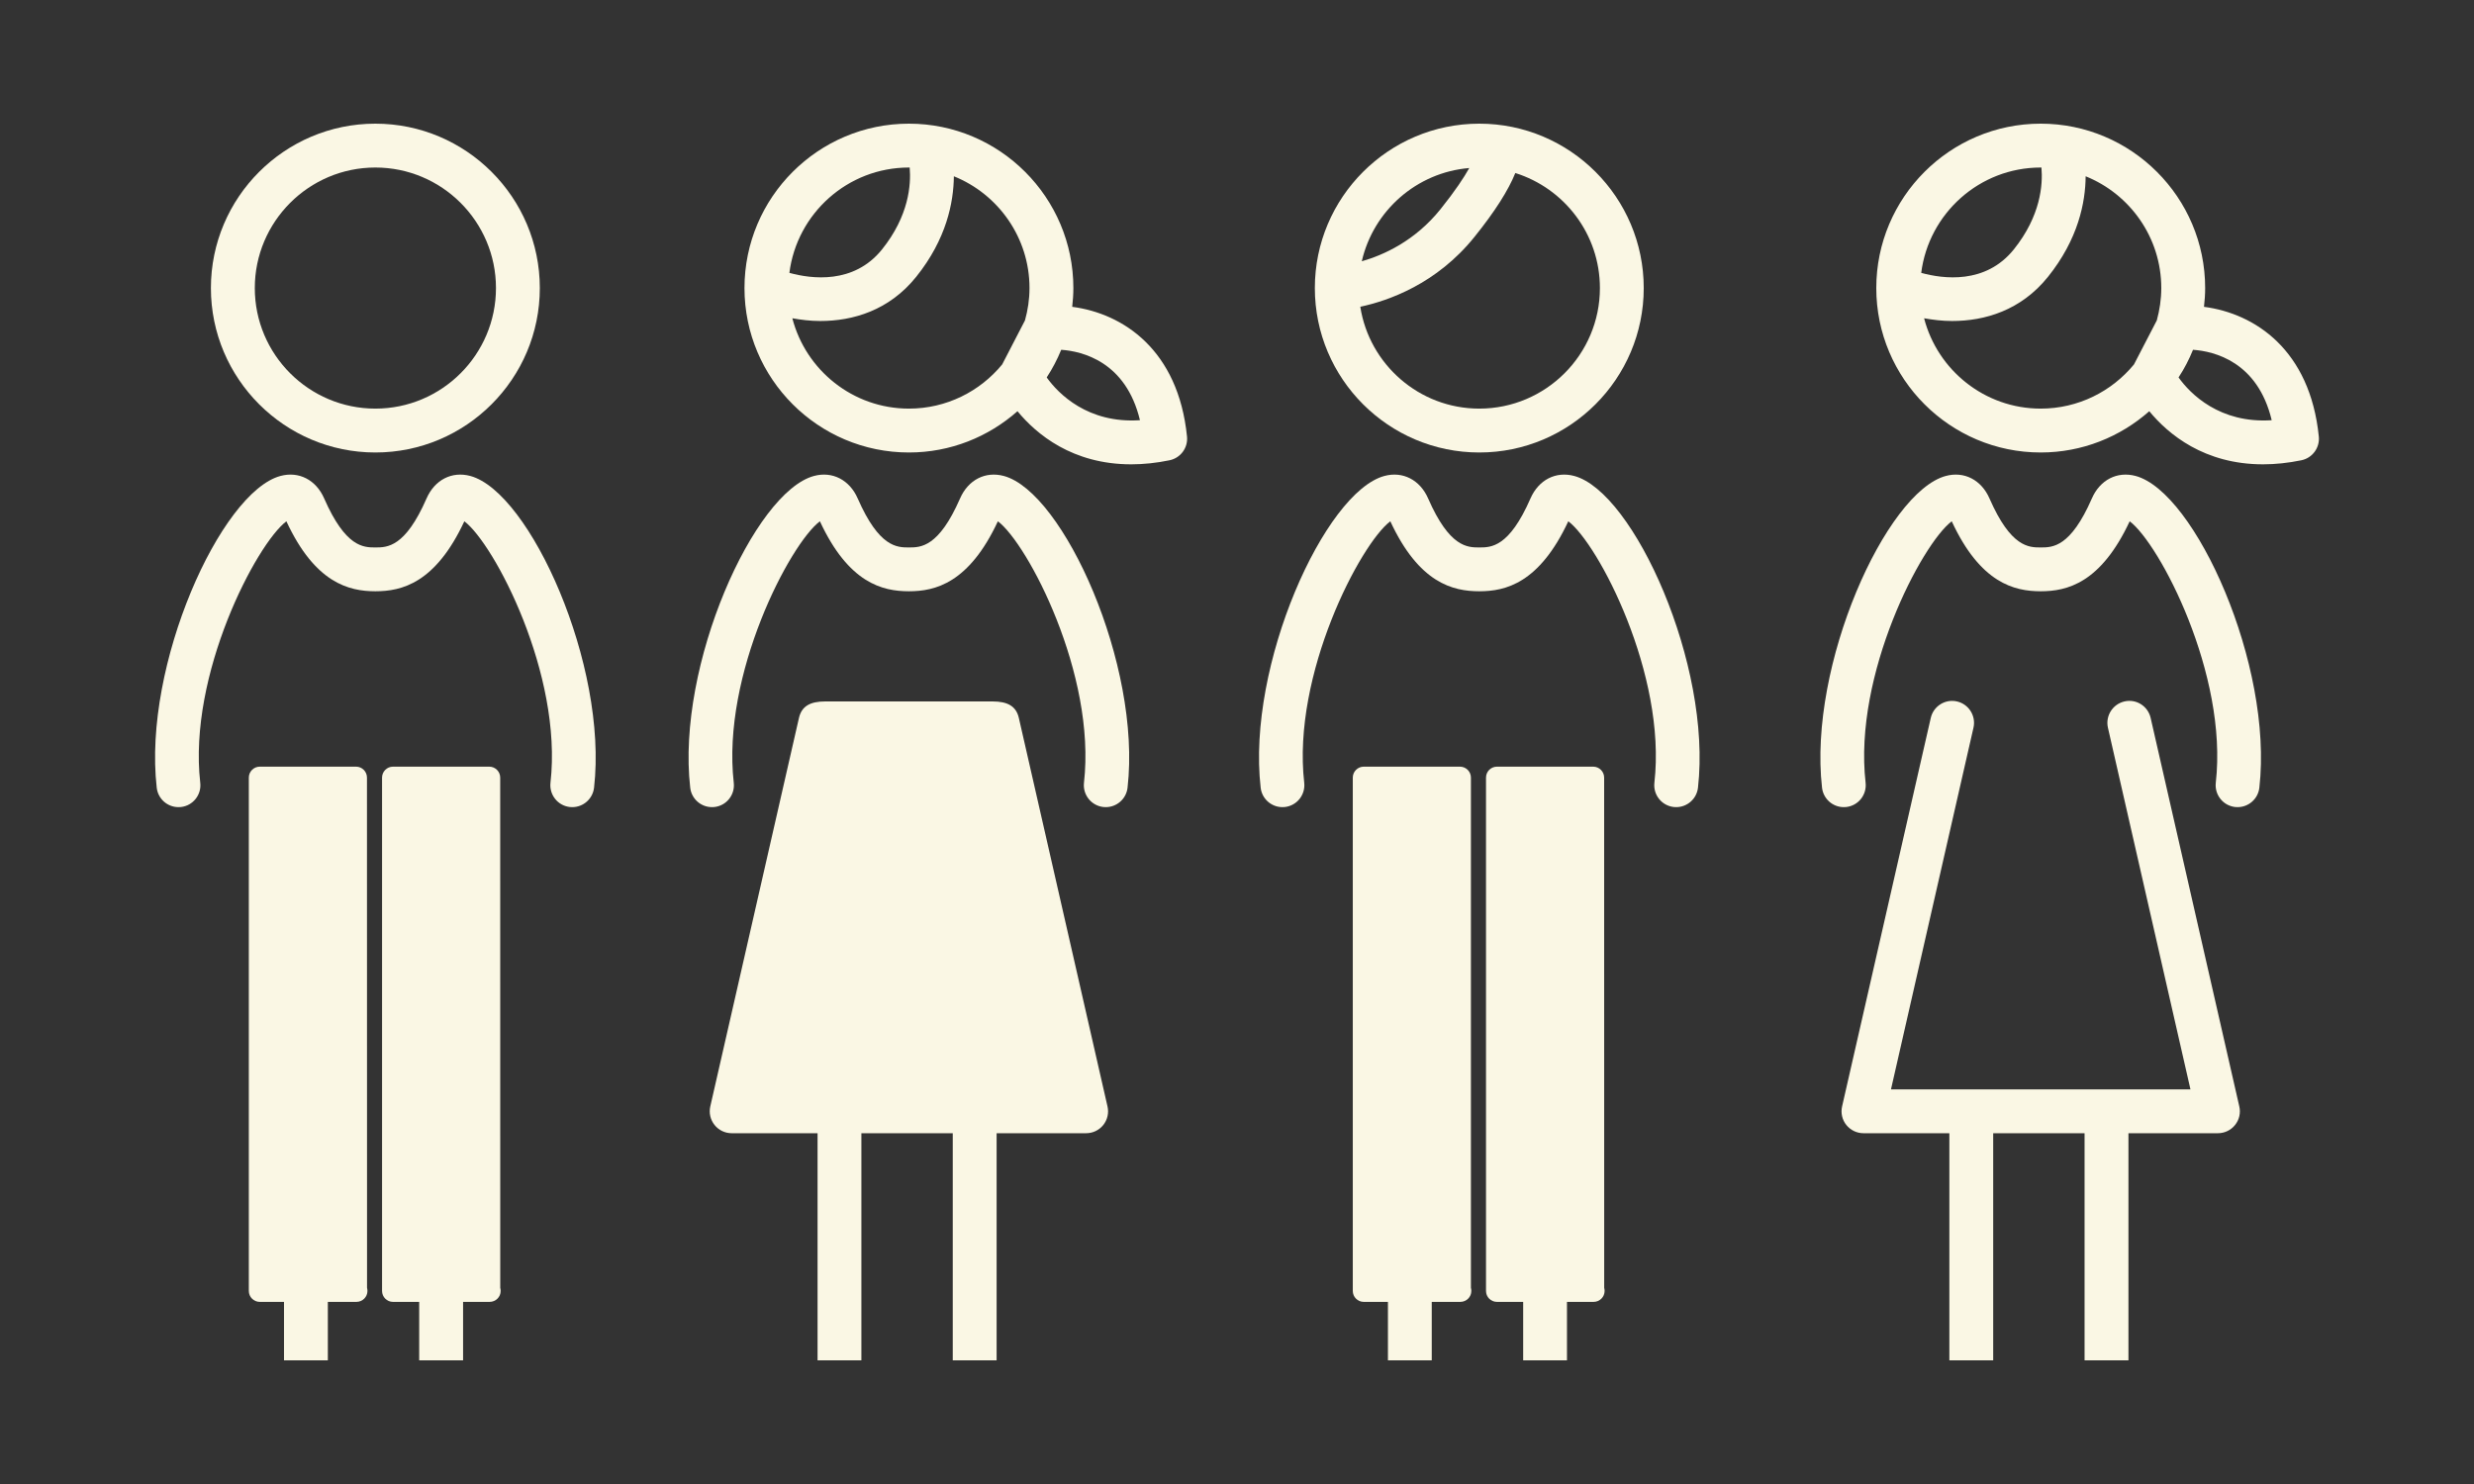
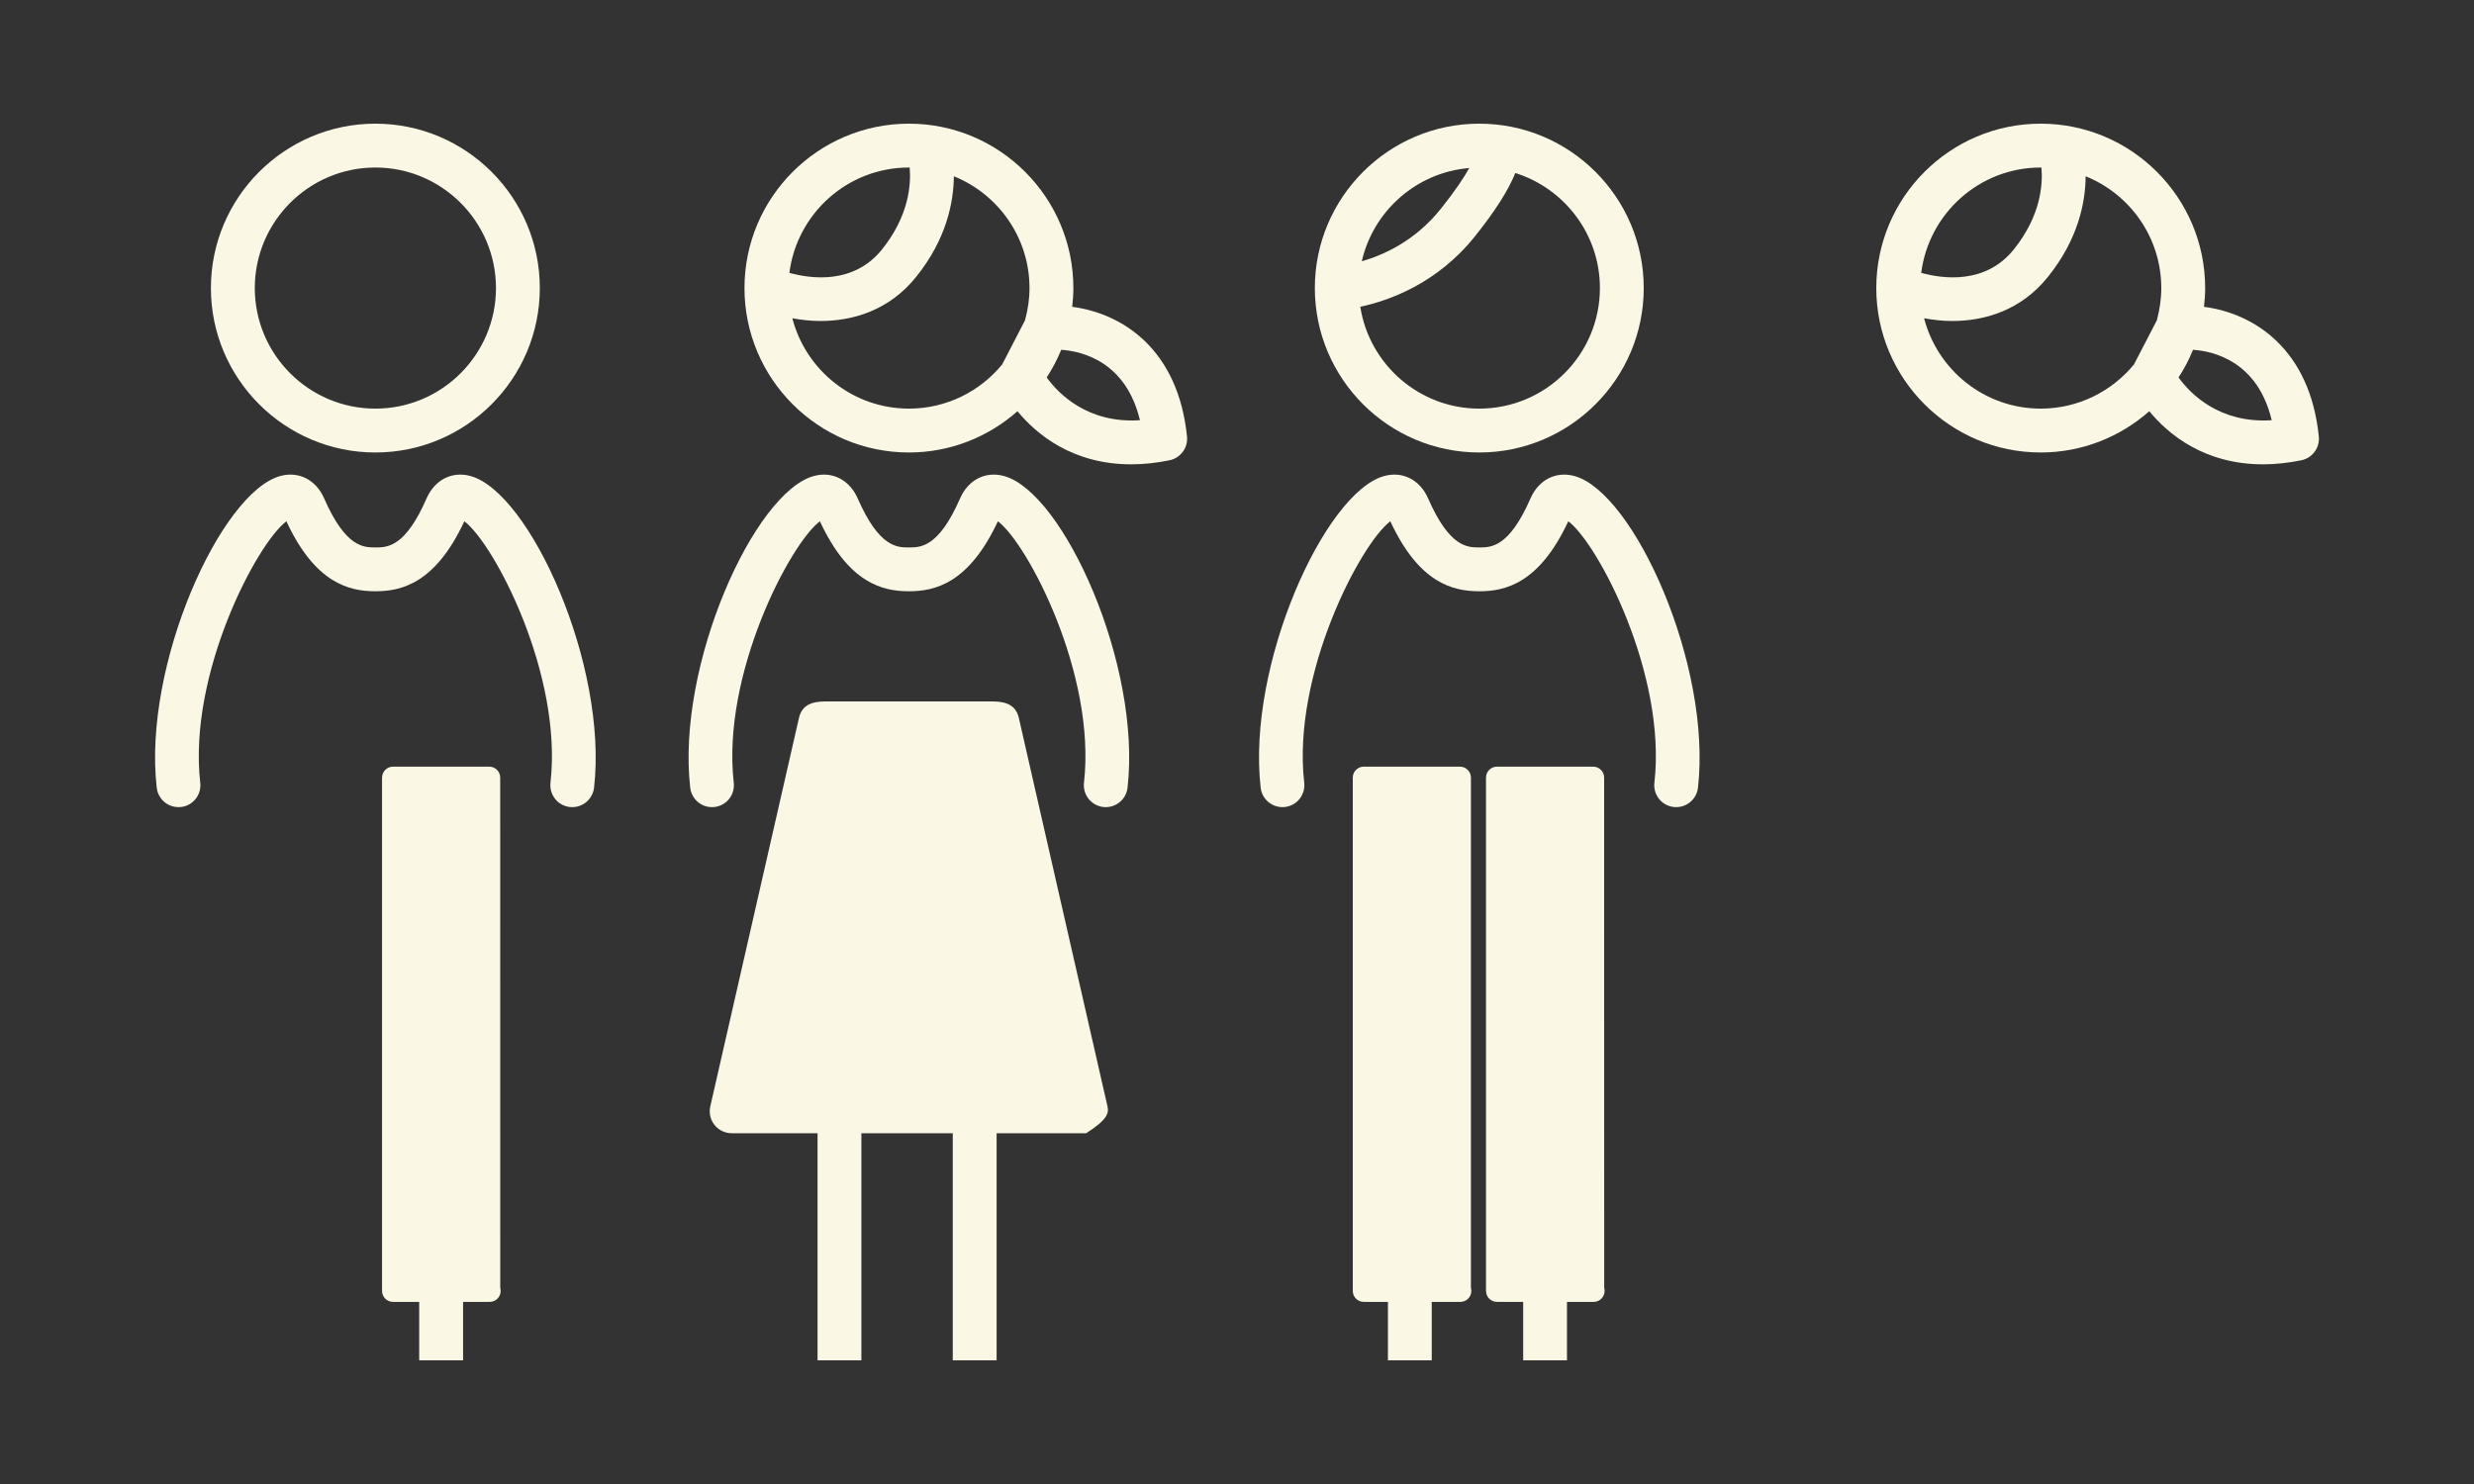
<svg xmlns="http://www.w3.org/2000/svg" version="1.1" id="Layer_1" x="0px" y="0px" width="200px" height="120px" viewBox="0 0 200 120" enable-background="new 0 0 200 120" xml:space="preserve">
  <rect x="0" y="0" width="200" height="120" fill="#333333" stroke="none" />
  <g>
    <g>
      <g>
-         <path fill="#FAF7E4" d="M29.666,62.881c0-0.489-0.394-0.887-0.884-0.887h-7.781c-0.487,0-0.886,0.397-0.886,0.887v41.508     c0,0.488,0.398,0.885,0.886,0.885h1.958V110h3.544v-4.727h2.281c0.014,0,0.024,0,0.034,0c0.487,0,0.887-0.396,0.887-0.885     c0-0.086-0.013-0.17-0.033-0.25L29.666,62.881z" />
        <path fill="#FAF7E4" d="M40.44,104.139l-0.003-41.258c0-0.489-0.395-0.887-0.885-0.887h-7.782c-0.486,0-0.884,0.397-0.884,0.887     v41.508c0,0.488,0.397,0.885,0.884,0.885h2.118V110h3.548v-4.727h2.119c0.013,0,0.024,0,0.034,0c0.487,0,0.885-0.396,0.885-0.885     C40.475,104.303,40.46,104.219,40.44,104.139z" />
      </g>
      <path fill="#FAF7E4" d="M38.021,38.488c-1.493-0.401-2.88,0.312-3.539,1.82c-1.73,3.955-3.175,3.959-4.137,3.96    c-0.956-0.001-2.405-0.005-4.138-3.96c-0.655-1.508-2.051-2.222-3.537-1.82c-4.818,1.299-11.135,15.292-10,25.207    c0.103,0.906,0.867,1.572,1.756,1.572c0.065,0,0.136-0.004,0.208-0.01c0.97-0.111,1.668-0.99,1.554-1.963    c-0.996-8.763,4.558-19.336,6.964-21.141c2.321,5.001,5.057,5.657,7.193,5.659l0,0c2.134-0.002,4.855-0.651,7.192-5.659    c2.412,1.809,7.962,12.38,6.964,21.141c-0.108,0.973,0.584,1.852,1.561,1.963c0.067,0.006,0.135,0.01,0.201,0.01    c0.889,0,1.655-0.666,1.761-1.572C49.154,53.78,42.837,39.787,38.021,38.488z" />
      <path fill="#FAF7E4" d="M30.345,36.589c-7.329,0-13.295-5.965-13.295-13.296C17.05,15.963,23.016,10,30.345,10    c7.332,0,13.294,5.963,13.294,13.293C43.639,30.624,37.677,36.589,30.345,36.589z M30.345,13.546    c-5.372,0-9.747,4.374-9.747,9.747c0,5.377,4.375,9.749,9.747,9.749c5.376,0,9.75-4.372,9.75-9.749    C40.095,17.92,35.721,13.546,30.345,13.546z" />
    </g>
    <g>
-       <path fill="#FAF7E4" d="M89.531,89.469l-7.166-31.412c-0.217-0.955-0.914-1.337-2.12-1.337H66.711    c-1.213,0-1.904,0.382-2.123,1.337L57.42,89.469c-0.119,0.525,0.008,1.08,0.344,1.498c0.334,0.422,0.846,0.668,1.385,0.668h6.943    V110h3.543V91.635h3.843h3.544V110h3.545V91.635h7.238c0.542,0,1.05-0.246,1.388-0.668C89.525,90.549,89.654,89.994,89.531,89.469    z" />
+       <path fill="#FAF7E4" d="M89.531,89.469l-7.166-31.412c-0.217-0.955-0.914-1.337-2.12-1.337H66.711    c-1.213,0-1.904,0.382-2.123,1.337L57.42,89.469c-0.119,0.525,0.008,1.08,0.344,1.498c0.334,0.422,0.846,0.668,1.385,0.668h6.943    V110h3.543V91.635h3.843h3.544V110h3.545V91.635h7.238C89.525,90.549,89.654,89.994,89.531,89.469    z" />
      <path fill="#FAF7E4" d="M86.678,24.811c0.056-0.498,0.094-1.005,0.094-1.518C86.771,15.962,80.807,10,73.478,10    c-7.332,0-13.294,5.962-13.294,13.293s5.962,13.296,13.294,13.296c3.366,0,6.433-1.267,8.776-3.337    c1.529,1.857,4.44,4.295,9.199,4.295c1,0,2.043-0.112,3.099-0.33c0.891-0.186,1.495-1.011,1.407-1.913    C95.255,28.292,90.792,25.346,86.678,24.811z M73.478,13.546c0.02,0,0.042,0.003,0.062,0.003c0.117,1.385-0.059,3.902-2.237,6.62    c-2.285,2.842-5.721,2.382-7.488,1.895C64.423,17.267,68.521,13.546,73.478,13.546z M73.478,33.042    c-4.53,0-8.339-3.11-9.425-7.306c0.711,0.126,1.464,0.221,2.264,0.221c2.631,0,5.561-0.848,7.746-3.569    c2.456-3.056,3.029-6.034,3.048-8.134c3.577,1.442,6.114,4.948,6.114,9.039c0,0.909-0.133,1.78-0.366,2.616l-1.842,3.559    C79.227,31.649,76.512,33.042,73.478,33.042z M84.617,30.521c0.459-0.702,0.852-1.451,1.173-2.237    c1.698,0.121,5.23,0.951,6.364,5.695C87.943,34.258,85.56,31.842,84.617,30.521z" />
      <path fill="#FAF7E4" d="M81.15,38.488c-1.491-0.401-2.881,0.312-3.539,1.82c-1.73,3.955-3.178,3.959-4.134,3.96    c-0.959-0.001-2.407-0.005-4.138-3.96c-0.66-1.508-2.057-2.222-3.538-1.82c-4.82,1.299-11.135,15.292-10.003,25.207    c0.104,0.906,0.869,1.572,1.76,1.572c0.066,0,0.134-0.004,0.201-0.01c0.975-0.111,1.672-0.99,1.559-1.963    c-0.996-8.763,4.557-19.336,6.964-21.141c2.32,5.001,5.054,5.657,7.192,5.659h0.003c2.128-0.002,4.853-0.651,7.193-5.659    c2.409,1.809,7.958,12.38,6.96,21.141c-0.109,0.973,0.588,1.852,1.562,1.963c0.064,0.006,0.134,0.01,0.201,0.01    c0.888,0,1.657-0.666,1.759-1.572C92.285,53.78,85.971,39.787,81.15,38.488z" />
    </g>
    <g>
      <path fill="#FAF7E4" d="M119.587,10c-7.331,0-13.294,5.962-13.294,13.293s5.963,13.296,13.294,13.296    c7.332,0,13.294-5.965,13.294-13.296S126.919,10,119.587,10z M118.777,13.587c-0.425,0.758-1.123,1.832-2.334,3.341    c-2.066,2.565-4.6,3.697-6.355,4.2C111.021,17.051,114.512,13.94,118.777,13.587z M119.587,33.042    c-4.86,0-8.893-3.579-9.619-8.237c2.259-0.481,6.17-1.838,9.236-5.657c1.649-2.048,2.735-3.765,3.295-5.158    c3.958,1.242,6.839,4.942,6.839,9.304C129.338,28.67,124.962,33.042,119.587,33.042z" />
      <g>
        <path fill="#FAF7E4" d="M118.911,62.881c0-0.489-0.396-0.887-0.888-0.887h-7.777c-0.487,0-0.885,0.397-0.885,0.887v41.508     c0,0.488,0.397,0.885,0.885,0.885h1.956V110h3.542v-4.727h2.282c0.015,0,0.025,0,0.034,0c0.488,0,0.885-0.396,0.885-0.885     c0-0.086-0.011-0.17-0.034-0.25V62.881z" />
        <path fill="#FAF7E4" d="M129.684,104.139l-0.004-41.258c0-0.489-0.395-0.887-0.886-0.887h-7.776     c-0.495,0-0.888,0.397-0.888,0.887v41.508c0,0.488,0.393,0.885,0.888,0.885h2.117V110h3.54v-4.727h2.123c0.011,0,0.026,0,0.034,0     c0.487,0,0.885-0.396,0.885-0.885C129.717,104.303,129.706,104.219,129.684,104.139z" />
      </g>
      <path fill="#FAF7E4" d="M127.263,38.488c-1.49-0.401-2.88,0.312-3.539,1.82c-1.729,3.955-3.178,3.959-4.137,3.96    c-0.957-0.001-2.406-0.005-4.135-3.96c-0.66-1.508-2.056-2.222-3.538-1.82c-4.818,1.299-11.135,15.292-10.001,25.207    c0.102,0.906,0.87,1.572,1.759,1.572c0.065,0,0.133-0.004,0.201-0.01c0.973-0.111,1.67-0.99,1.561-1.963    c-0.999-8.763,4.555-19.336,6.961-21.141c2.318,5.001,5.054,5.657,7.192,5.659l0,0c2.135-0.002,4.853-0.651,7.196-5.659    c2.408,1.809,7.959,12.38,6.96,21.141c-0.111,0.973,0.587,1.852,1.562,1.963c0.064,0.006,0.133,0.01,0.2,0.01    c0.892,0,1.657-0.666,1.761-1.572C138.395,53.78,132.083,39.787,127.263,38.488z" />
    </g>
    <g>
-       <path fill="#FAF7E4" d="M181.027,89.469l-7.166-31.412c-0.217-0.955-1.161-1.562-2.12-1.337c-0.953,0.22-1.55,1.171-1.334,2.123    l6.671,29.245h-12.107h-12.103l6.669-29.245c0.218-0.952-0.378-1.903-1.331-2.123c-0.954-0.22-1.907,0.382-2.122,1.337    l-7.168,31.412c-0.119,0.525,0.005,1.08,0.341,1.498c0.34,0.422,0.848,0.668,1.39,0.668h6.941V110h3.543V91.635h3.84h3.547V110    h3.547V91.635h7.235c0.539,0,1.05-0.246,1.385-0.668C181.022,90.549,181.15,89.994,181.027,89.469z" />
      <path fill="#FAF7E4" d="M178.172,24.811c0.058-0.498,0.095-1.005,0.095-1.518c0-7.331-5.964-13.293-13.296-13.293    c-7.326,0-13.291,5.962-13.291,13.293s5.965,13.296,13.291,13.296c3.365,0,6.435-1.267,8.779-3.337    c1.529,1.857,4.44,4.295,9.199,4.295c0.998,0,2.039-0.112,3.102-0.33c0.887-0.186,1.492-1.011,1.404-1.913    C186.751,28.292,182.291,25.346,178.172,24.811z M164.971,13.546c0.022,0,0.045,0.003,0.062,0.003    c0.119,1.385-0.056,3.902-2.235,6.62c-2.285,2.842-5.721,2.382-7.485,1.895C155.92,17.267,160.016,13.546,164.971,13.546z     M164.971,33.042c-4.529,0-8.337-3.11-9.426-7.306c0.715,0.126,1.469,0.221,2.267,0.221c2.63,0,5.561-0.848,7.747-3.569    c2.453-3.056,3.032-6.034,3.046-8.134c3.579,1.442,6.115,4.948,6.115,9.039c0,0.909-0.134,1.78-0.362,2.616l-1.845,3.559    C170.72,31.649,168.006,33.042,164.971,33.042z M176.116,30.521c0.46-0.702,0.852-1.451,1.169-2.237    c1.702,0.121,5.229,0.951,6.361,5.695C179.441,34.258,177.058,31.842,176.116,30.521z" />
-       <path fill="#FAF7E4" d="M172.648,38.488c-1.492-0.401-2.883,0.312-3.541,1.82c-1.73,3.955-3.174,3.959-4.137,3.96    c-0.957-0.001-2.407-0.005-4.138-3.96c-0.658-1.508-2.054-2.222-3.536-1.82c-4.818,1.299-11.133,15.292-10.002,25.207    c0.103,0.906,0.868,1.572,1.756,1.572c0.069,0,0.137-0.004,0.206-0.01c0.973-0.111,1.671-0.99,1.56-1.963    c-0.998-8.763,4.555-19.336,6.963-21.141c2.319,5.001,5.053,5.657,7.191,5.659l0,0c2.134-0.002,4.854-0.651,7.195-5.659    c2.41,1.809,7.959,12.38,6.961,21.141c-0.111,0.973,0.588,1.852,1.558,1.963c0.067,0.006,0.136,0.01,0.204,0.01    c0.891,0,1.657-0.666,1.759-1.572C183.777,53.78,177.467,39.787,172.648,38.488z" />
    </g>
  </g>
</svg>